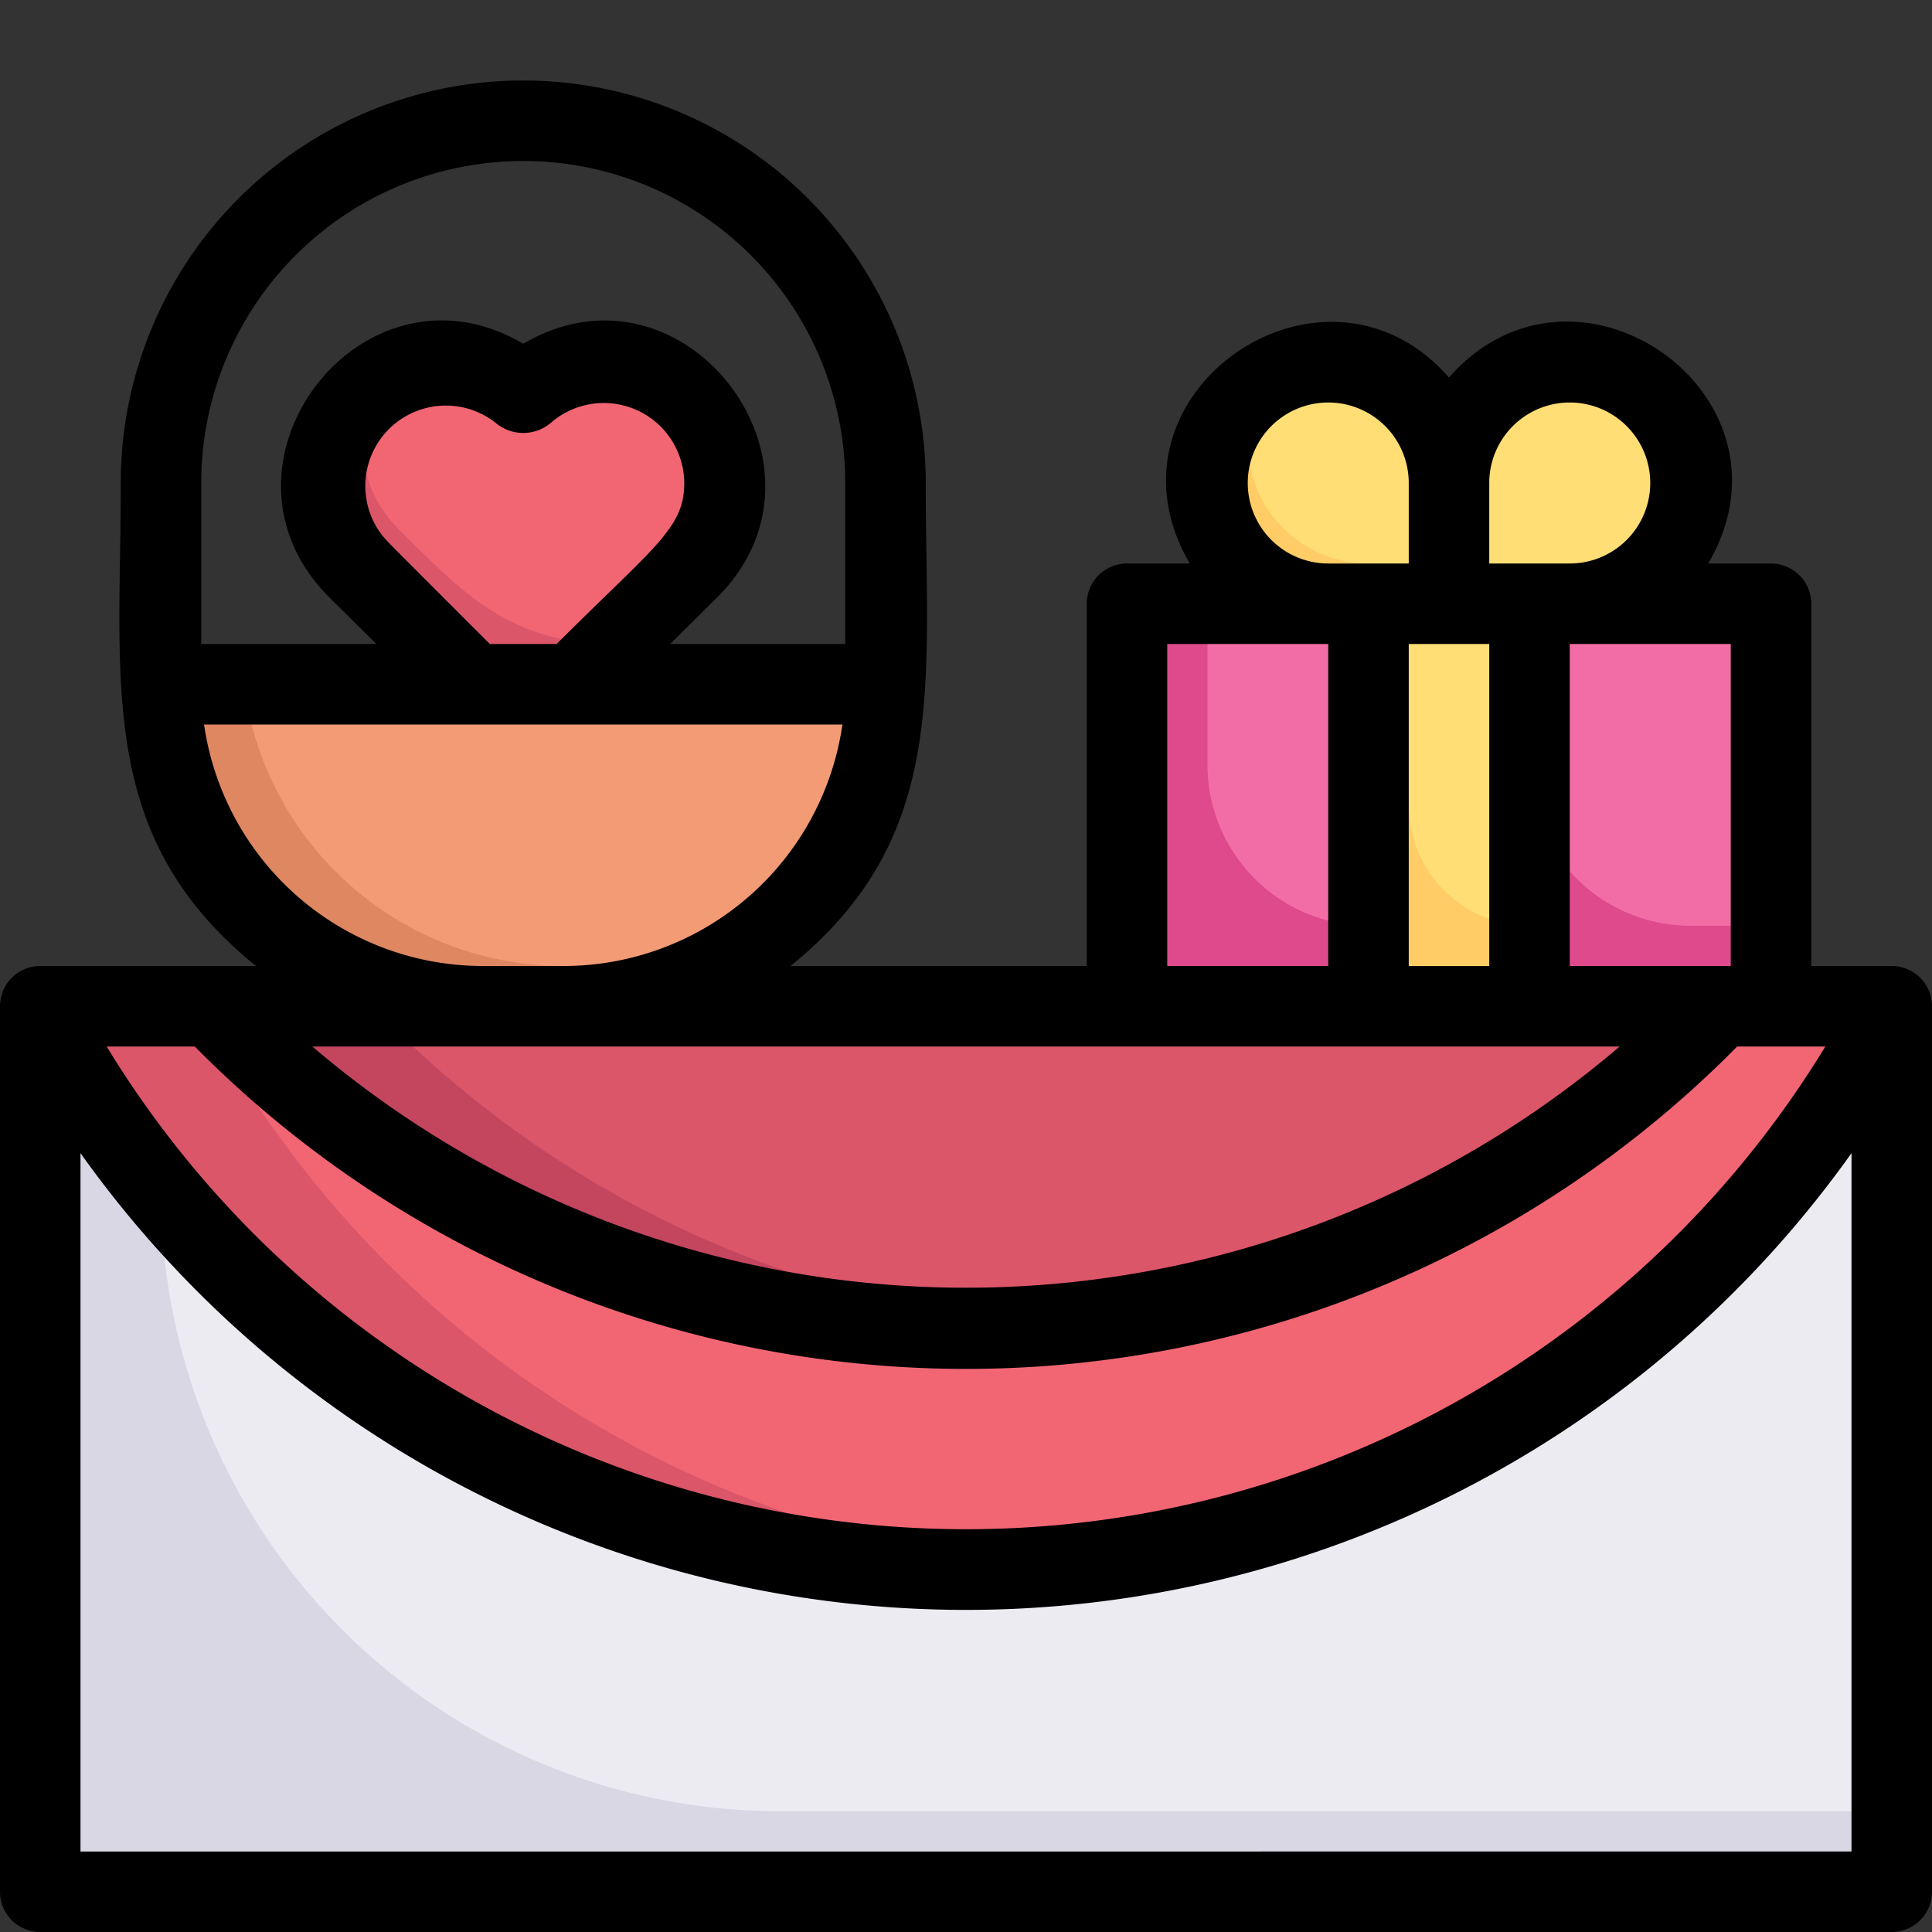
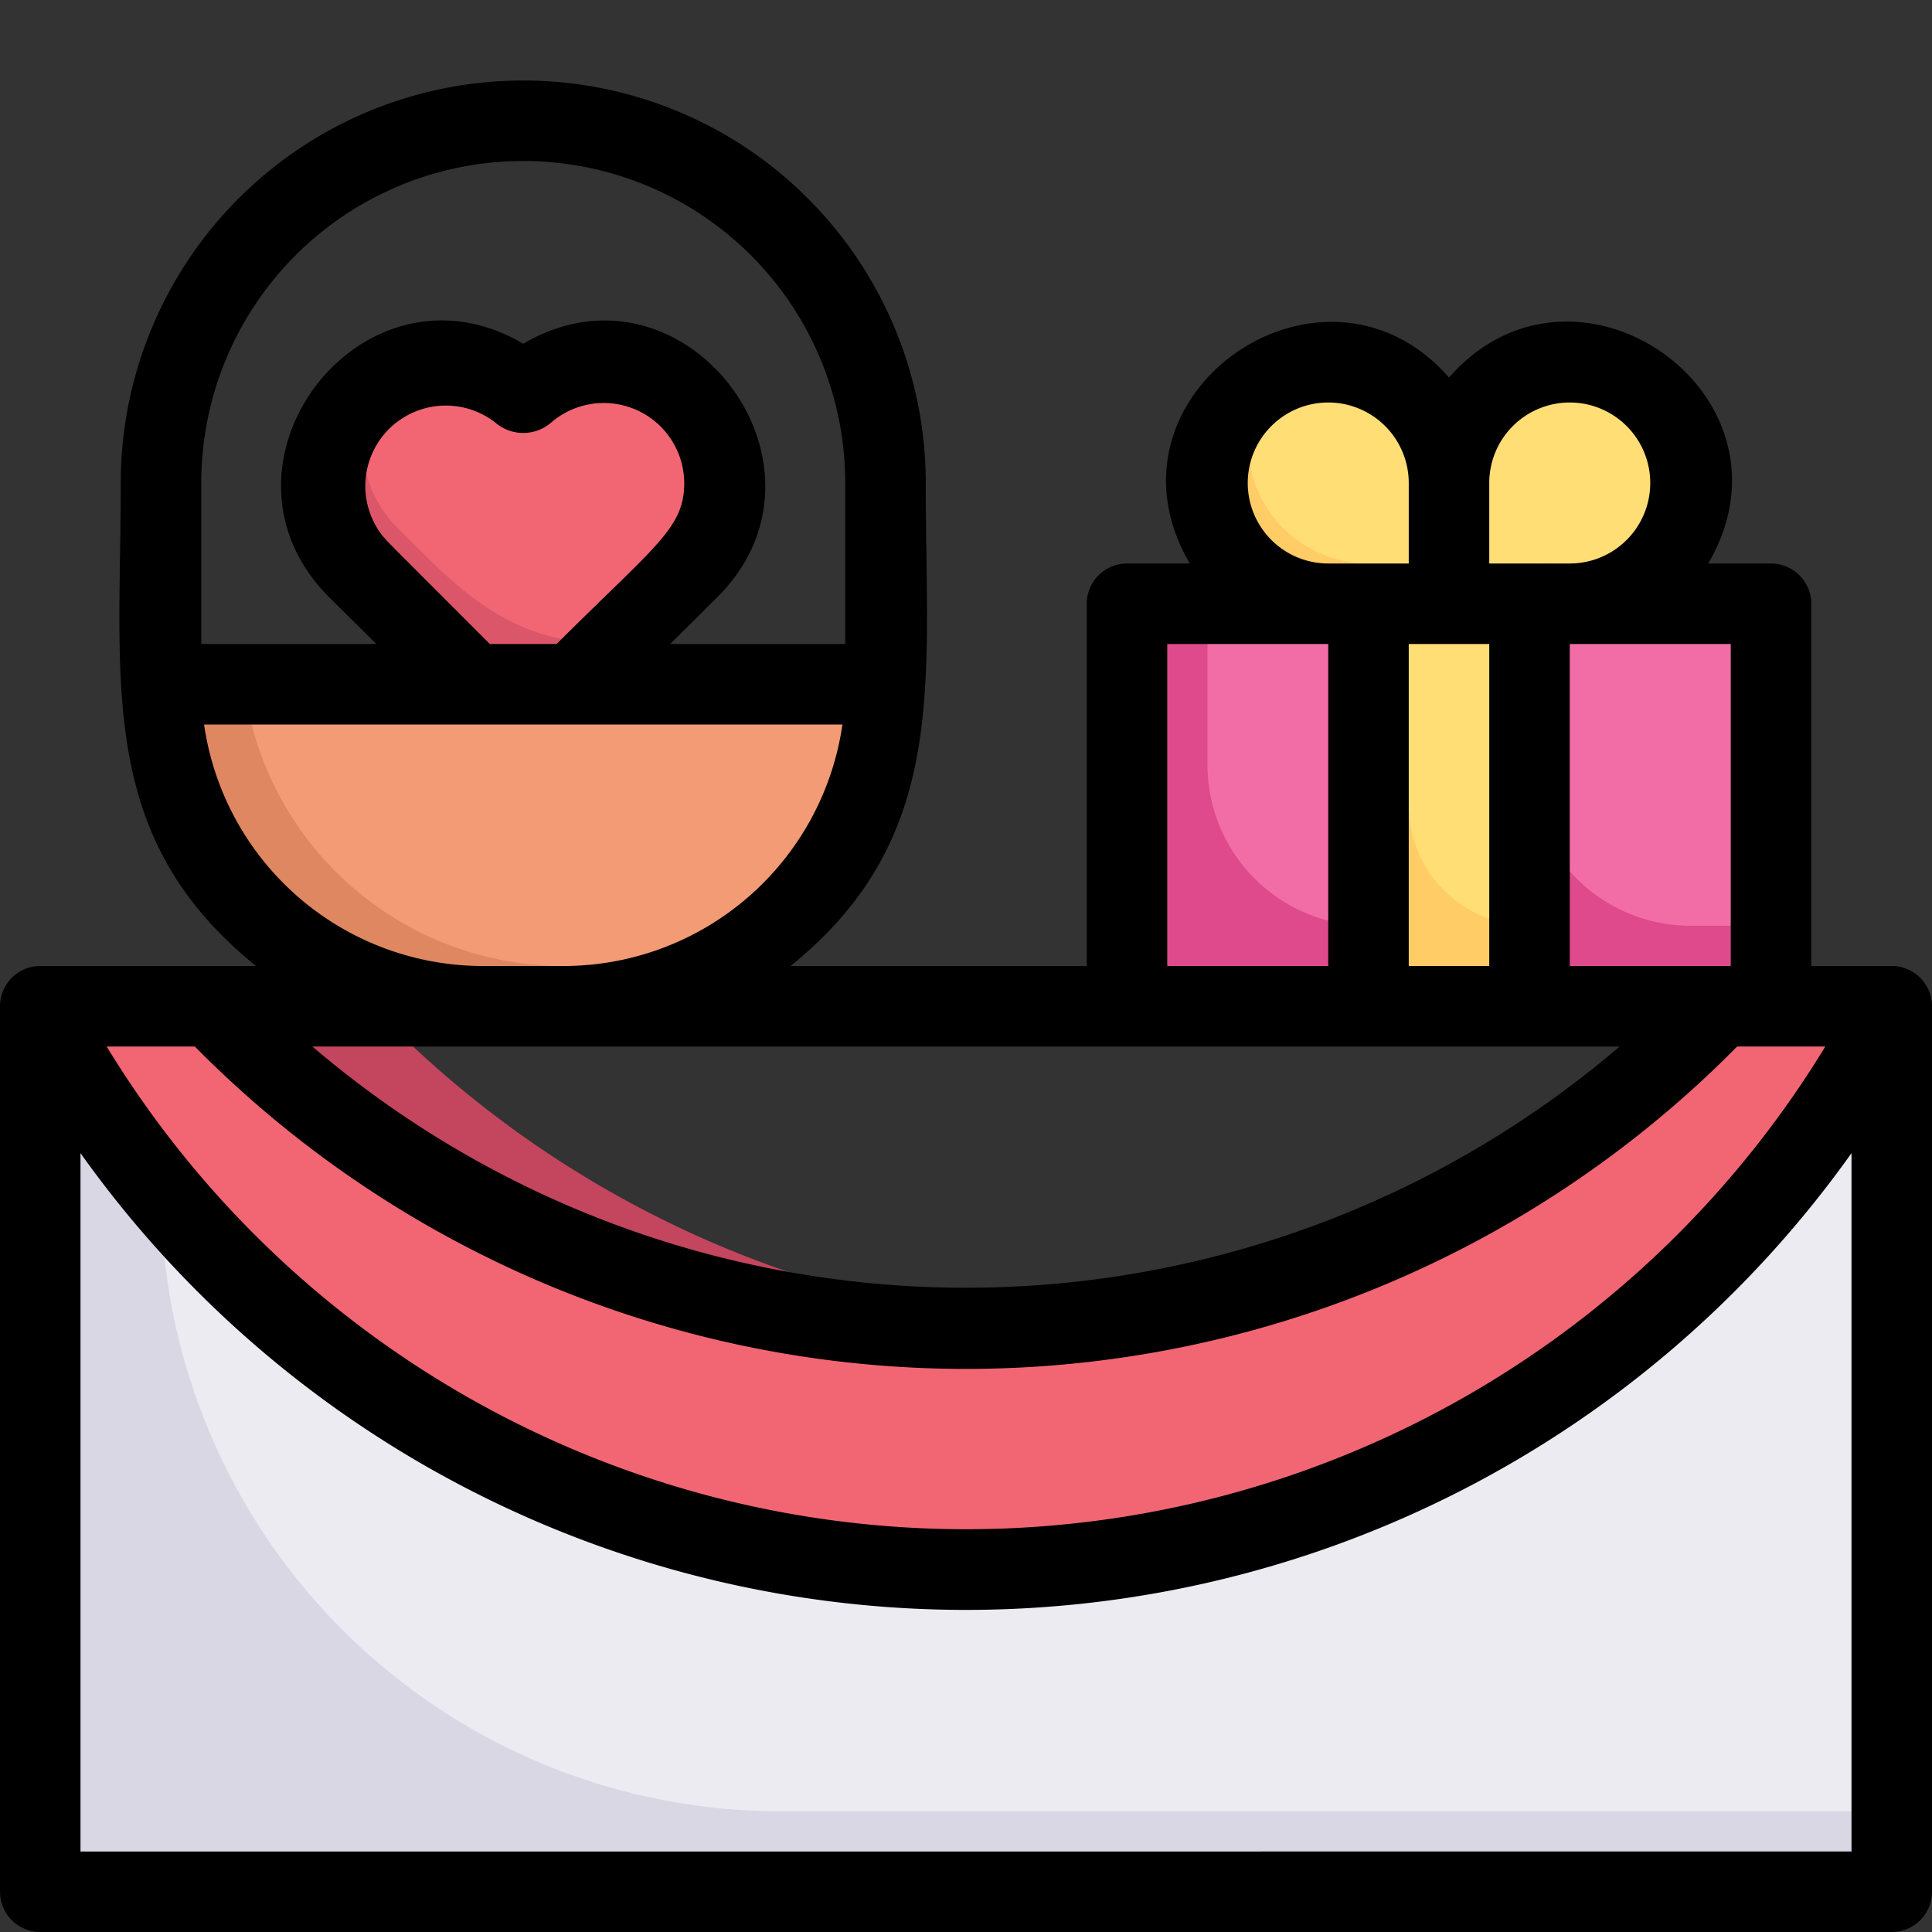
<svg xmlns="http://www.w3.org/2000/svg" height="512" viewBox="0 0 48 48" width="512">
  <rect x="0" y="0" width="48" height="48" fill="#333333" stroke="none" />
  <g id="Souvenir_Table" data-name="Souvenir Table">
-     <path d="m42.75 25a26 26 0 0 1 -37.5 0z" fill="#db5669" />
    <path d="m9.25 25h-4a25.88 25.88 0 0 0 20.75 7.92 25.92 25.92 0 0 1 -16.75-7.92z" fill="#c4455e" />
    <path d="m47 25.12v21.88h-46v-21.88c9.92 18.68 36.37 18.29 46 0z" fill="#dad7e5" />
    <path d="m47 25c0 1.26-7.69 14-23 14a26 26 0 0 1 -23-13.88c0-.12-.48-.12 4.25-.12a26 26 0 0 0 37.5 0z" fill="#f26674" />
-     <path d="m5 25.12c0-.12.44-.12-4-.12 0 1.7 8.84 15.15 25 13.92a26 26 0 0 1 -21-13.8z" fill="#db5669" />
    <path d="m22 17a8 8 0 0 1 -3.46 6.59c-2.35 1.62-4.43 1.41-6.54 1.41a8 8 0 0 1 -8-8z" fill="#df8761" />
    <path d="m22 17a8 8 0 0 1 -3.46 6.59 12.65 12.65 0 0 1 -4.54.41 8 8 0 0 1 -7.94-7z" fill="#f29b75" />
    <path d="m28 15h6v10h-6z" fill="#de4a8c" />
    <path d="m34 15c0 8.55-.1 8 0 8a4 4 0 0 1 -4-4v-4z" fill="#f26da6" />
    <path d="m38 15h6v10h-6z" fill="#de4a8c" />
    <path d="m44 15v8h-2a4 4 0 0 1 -4-4v-4z" fill="#f26da6" />
    <path d="m34 15h4v10h-4z" fill="#fc6" />
    <path d="m38 15c0 8.55-.1 8 0 8a3 3 0 0 1 -3-3v-5z" fill="#ffde76" />
    <path d="m36 12v3h-3a3 3 0 1 1 3-3z" fill="#fc6" />
    <path d="m36 12v2h-2a3 3 0 0 1 -2.56-4.56 3 3 0 0 1 4.56 2.56z" fill="#ffde76" />
    <path d="m42 12a3 3 0 0 1 -3 3h-3v-3a3 3 0 0 1 6 0z" fill="#fc6" />
    <path d="m41.56 13.56c-1 .59-1.7.44-4.56.44 0-2.91-.14-3.62.44-4.56a3 3 0 0 1 4.12 4.12z" fill="#ffde76" />
    <path d="m18 12c0 1.63-.93 2.17-3.76 5h-2.48c-2.84-2.84-2.93-2.91-3-3-2.52-2.8 1.46-6.74 4.24-4.23a3.12 3.12 0 0 1 2-.77 3 3 0 0 1 3 3z" fill="#db5669" />
-     <path d="m17.94 11.37c.39 1.94-.81 2.74-2.7 4.63-2.58 0-3.79-1.31-5.36-2.88a3 3 0 0 1 -.44-3.68 3 3 0 0 1 1.56-.44 3.12 3.12 0 0 1 2 .77 3 3 0 0 1 4.94 1.6z" fill="#f26674" />
+     <path d="m17.94 11.37c.39 1.94-.81 2.74-2.7 4.63-2.58 0-3.79-1.31-5.36-2.88a3 3 0 0 1 -.44-3.68 3 3 0 0 1 1.56-.44 3.12 3.12 0 0 1 2 .77 3 3 0 0 1 4.94 1.6" fill="#f26674" />
    <path d="m47 25.12v19.88h-27.61a15.39 15.39 0 0 1 -15.39-15.39 26 26 0 0 0 43-4.49z" fill="#edebf2" />
    <path d="m47 24h-2v-9a1 1 0 0 0 -1-1h-1.56c2.45-4.19-3.3-8.21-6.44-4.62-3.12-3.57-8.89.42-6.44 4.62h-1.56a1 1 0 0 0 -1 1v9h-7.36c3.95-3.19 3.36-7 3.36-12a10 10 0 0 0 -20 0c0 5-.61 8.79 3.36 12h-5.36a1 1 0 0 0 -1 1v22a1 1 0 0 0 1 1h46a1 1 0 0 0 1-1v-22a1 1 0 0 0 -1-1zm-42.16 2a26.92 26.92 0 0 0 38.32 0h2.19a25 25 0 0 1 -42.7 0zm38.16-2h-4v-8h4zm-8-8h2v8h-2zm4-6a2 2 0 0 1 0 4h-2v-2a2 2 0 0 1 2-2zm-8 2a2 2 0 0 1 4 0v2h-2a2 2 0 0 1 -2-2zm-2 4h4v8h-4zm-16-12a8 8 0 0 1 8 8v4h-4.35l1.18-1.17c3.26-3.27-.83-8.64-4.83-6.29-4-2.35-8.1 3-4.83 6.29l1.18 1.17h-4.35v-4a8 8 0 0 1 8-8zm-.83 12c-3-3-2.41-2.41-2.66-2.68a2 2 0 0 1 2.81-2.81 1.06 1.06 0 0 0 1.36 0 2 2 0 0 1 3.32 1.49c0 1.13-.73 1.56-3.17 4zm-7.1 2h15.86a7 7 0 0 1 -6.93 6h-2a7 7 0 0 1 -6.93-6zm35.17 8a25 25 0 0 1 -32.48 0zm-38.24 20v-17.35a27 27 0 0 0 44 0v17.35z" />
  </g>
</svg>